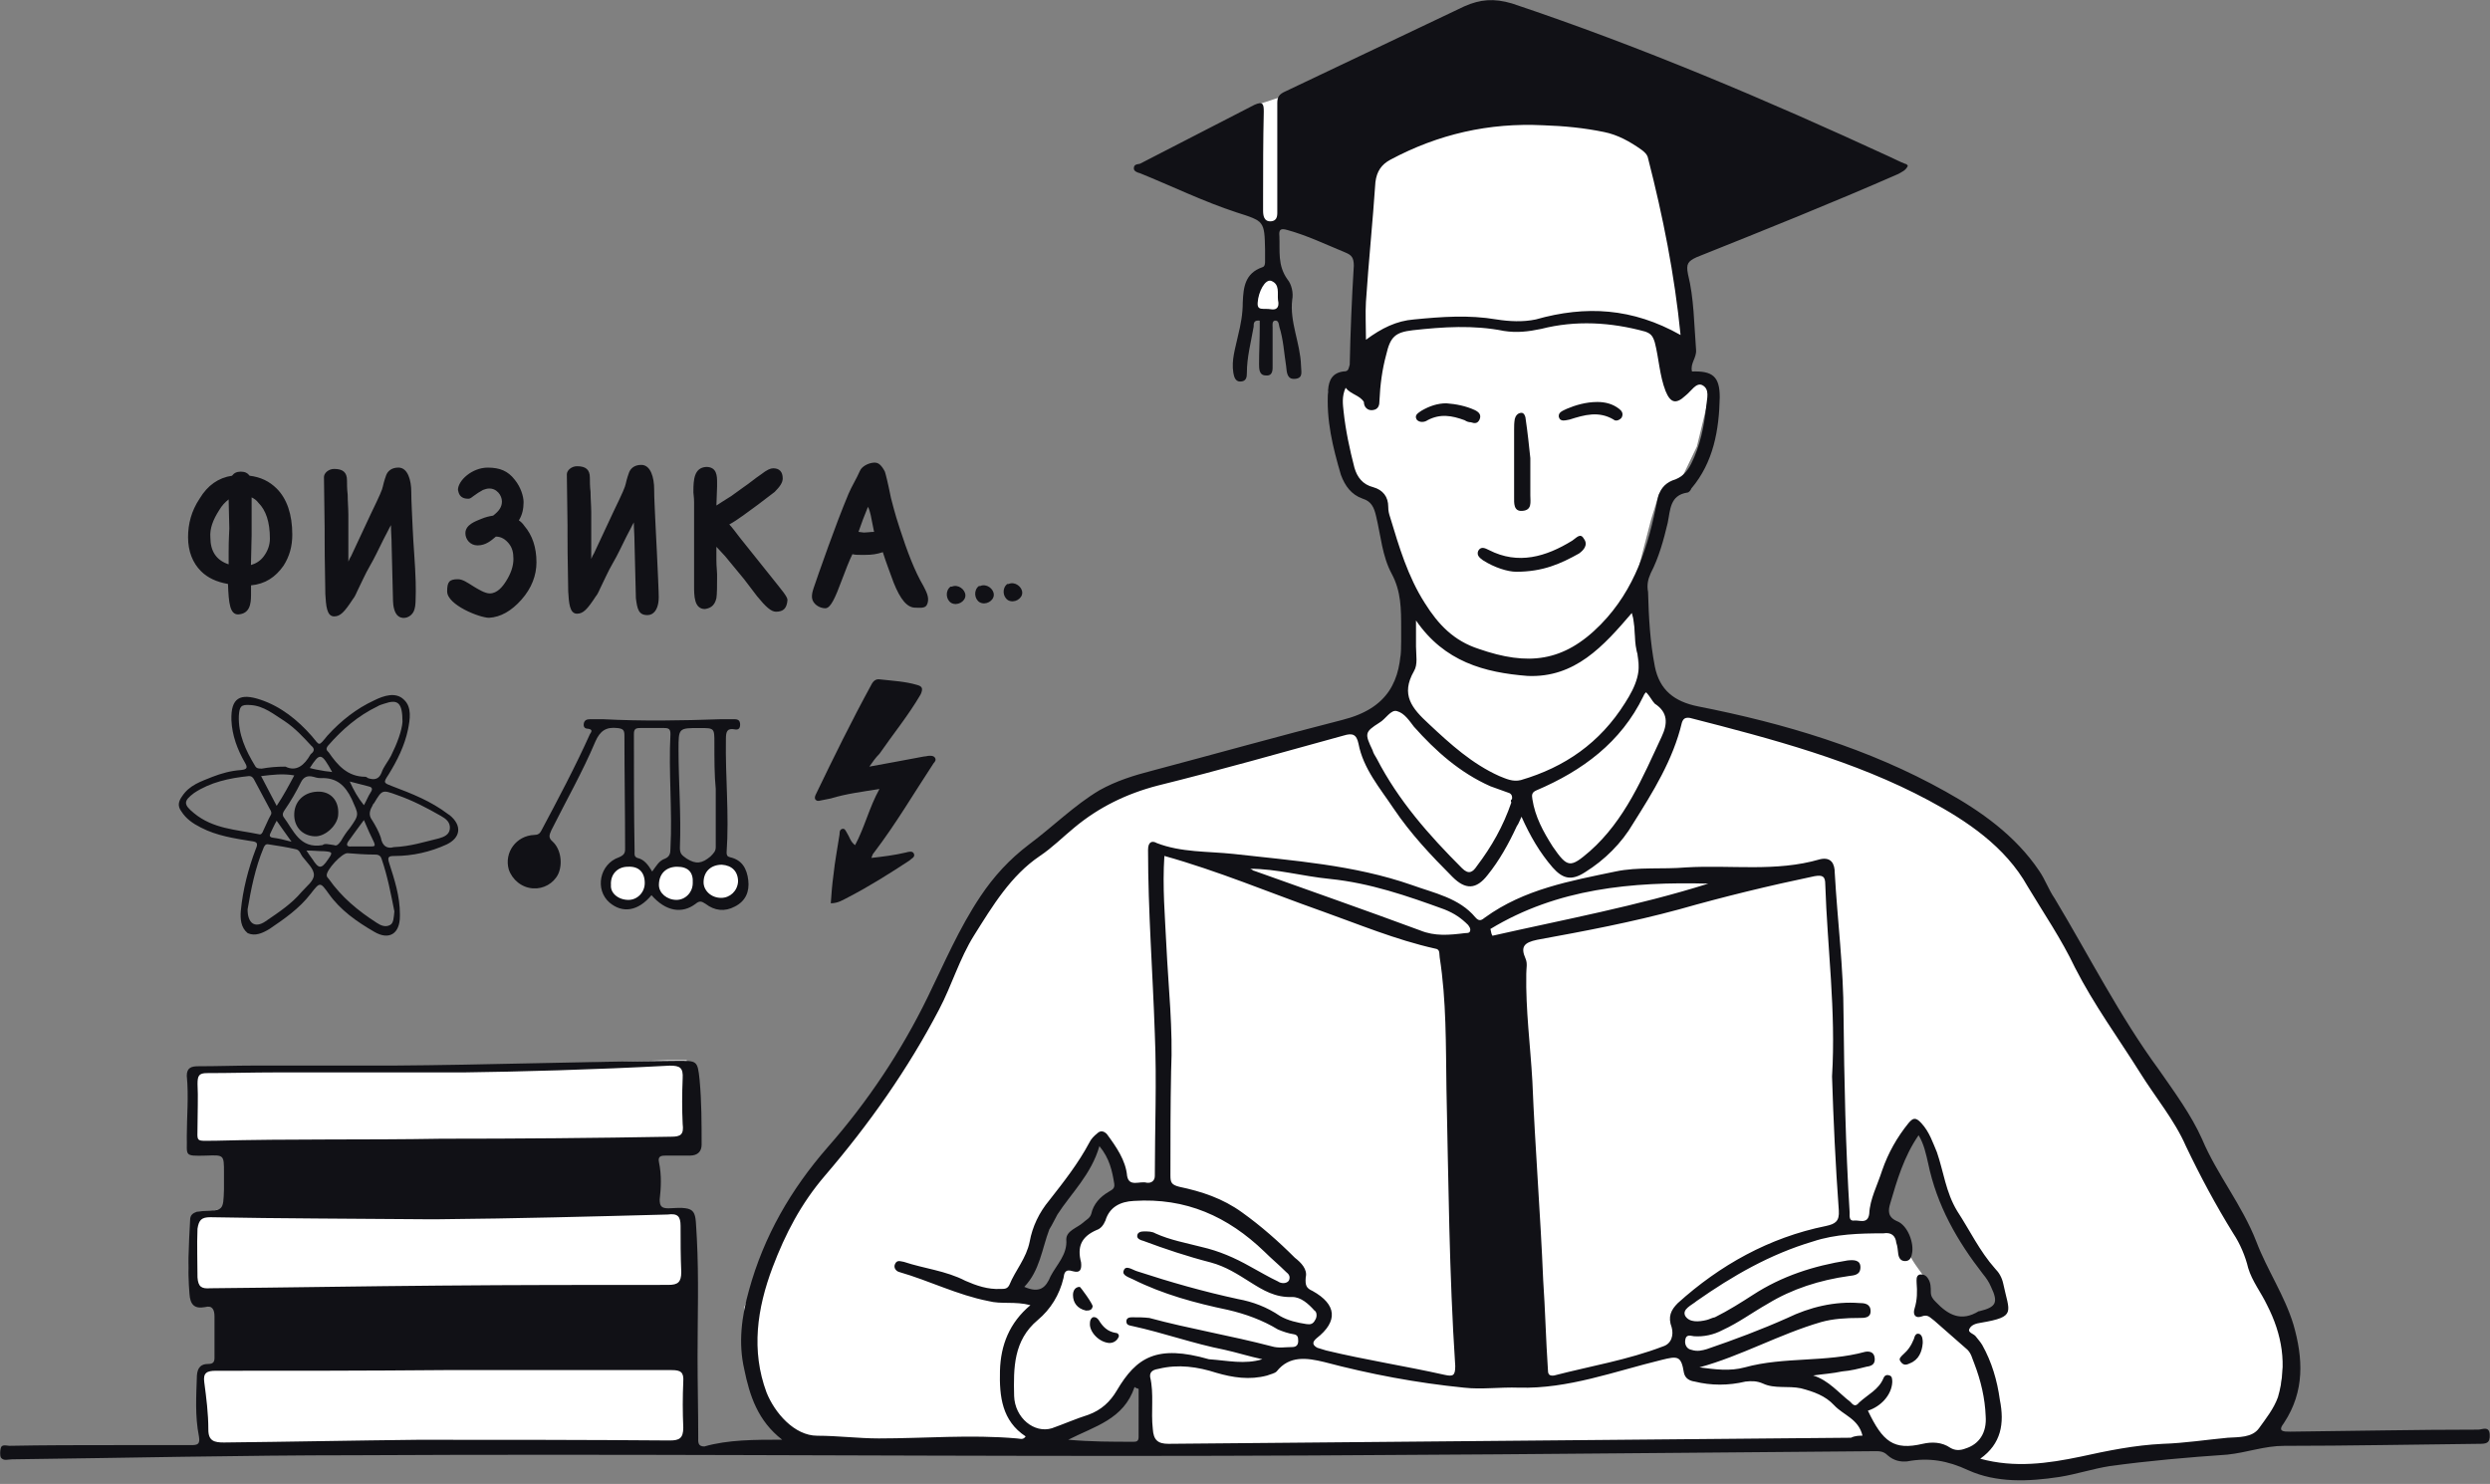
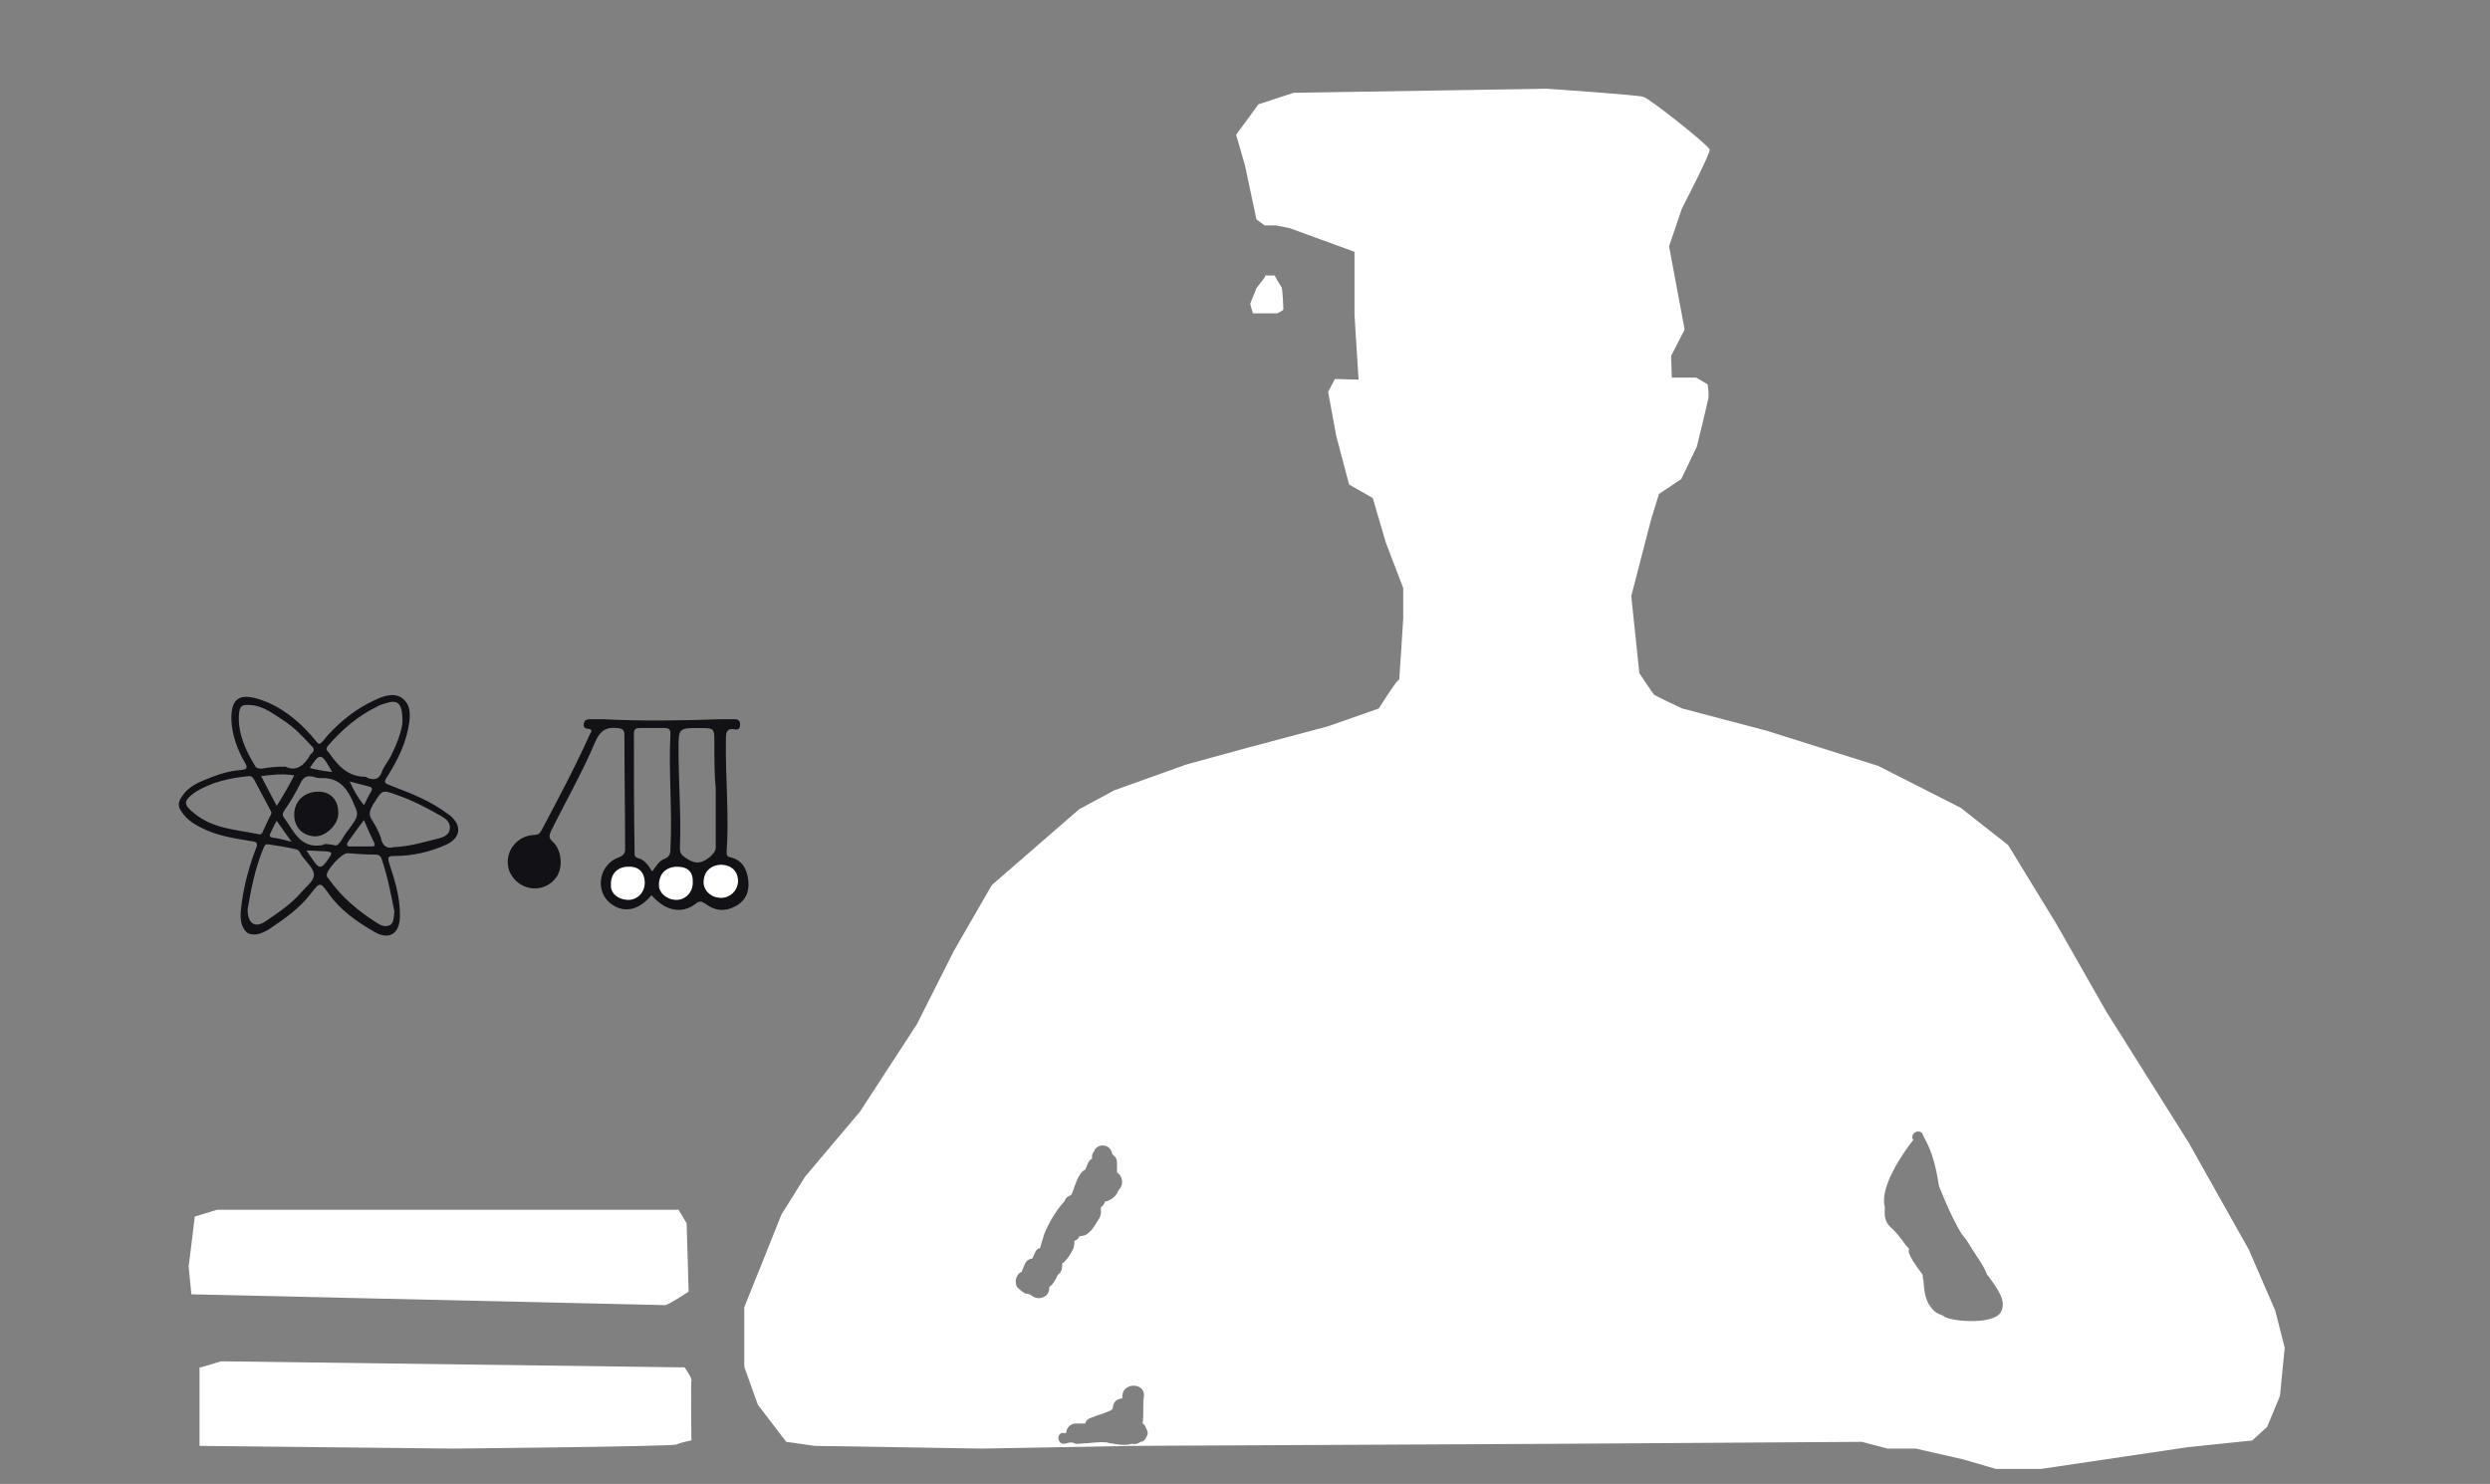
<svg xmlns="http://www.w3.org/2000/svg" height="267" viewBox="0 0 448 267" width="448">
  <rect x="0" y="0" width="448" height="267" fill="#808080" stroke="none" />
  <g fill="none">
-     <path d="m156.414 137.934c3.411-.61 6.575-1.219 9.863-1.829.363 0 .61-.123.973-.123.363 0 .733 0 .973.363.246.363 0 .733-.246.973-3.527 5.356-6.815 10.958-10.712 16.068-.246.246-.363.61-.486.973 2.192-.246 4.137-.486 6.205-.973.486-.123 1.219-.363 1.459.246.24.61-.486.849-.849 1.219-3.527 2.315-7.185 4.623-10.958 6.575-.973.486-1.829 1.096-3.164 1.096.123-1.705.246-3.411.486-5.11.246-2.432.733-4.87 1.096-7.301 0-.363 0-.849.486-.973.486-.123.61.363.849.733.486.733.61 1.582 1.459 2.192 1.705-3.164 2.555-6.815 4.383-10.103-3.041.486-5.966.849-8.767 1.705-.61.123-1.219.246-1.829.363-.363.123-.733.123-.973-.246-.123-.246 0-.61.123-.849 3.164-6.575 6.452-13.267 9.979-19.719.363-.733.849-1.096 1.582-.973 2.192.246 4.507.363 6.575.973.973.246 1.219.61.733 1.705-2.192 3.774-4.993 7.185-7.425 10.712-.726.72-1.213 1.452-1.816 2.302z" fill="#111116" />
+     <path d="m156.414 137.934z" fill="#111116" />
    <g fill="#111116" transform="translate(32.162 125.017)">
      <path d="m11.166 38.847c.363-3.774 1.336-7.548 2.678-11.075.486-1.096.246-1.336-.849-1.459-3.041-.486-6.205-.973-9.007-2.432-1.459-.733-2.678-1.582-3.527-2.924-.733-.973-.486-1.829.123-2.678 1.336-2.068 3.411-2.678 5.479-3.527 1.582-.61 3.288-1.096 5.11-1.219 1.219-.123 1.219-.486.733-1.336-1.336-2.315-2.315-4.87-2.432-7.671-.123-4.014 1.582-4.87 5.233-3.651 3.651 1.219 6.692 3.651 9.253 6.575 1.459 1.705 1.096 1.945 2.801-.123 2.432-2.678 5.233-4.87 8.397-6.329 1.705-.849 3.897-1.582 5.356-.123 1.459 1.336 1.096 3.527.733 5.356-.61 2.924-1.945 5.602-3.527 8.157-.973 1.459-.849 1.459.733 2.068 3.527 1.336 6.938 2.678 9.979 4.993.123.123.246.123.363.246 2.192 1.829 1.945 4.014-.61 5.233-2.924 1.336-6.089 2.068-9.37 2.068-.973 0-1.336.123-.973 1.219.973 3.041 1.945 5.966 1.945 9.253v.363c0 3.164-1.945 4.383-4.623 2.801-3.164-1.829-6.089-3.897-8.157-6.815-1.582-2.192-1.582-2.192-3.288 0-2.068 2.678-4.747 4.507-7.425 6.329-1.219.733-2.555 1.336-3.897.733-1.232-.992-1.355-2.574-1.232-4.033zm29.089-33.965c0-3.527-.849-4.137-3.288-3.288-.363.123-.849.246-1.219.486-3.527 1.705-6.329 4.137-8.883 7.061-.486.61-.246.849.123 1.219 1.582 2.315 3.411 4.383 6.575 4.383.123 0 .363.123.486.246 1.096.363 1.945.246 2.432-.973.363-1.096 1.219-2.068 1.705-3.041 1.096-2.198 1.952-4.513 2.068-6.095zm-27.87 33.718c0 2.555 1.336 3.411 3.164 2.192 2.315-1.582 4.747-3.164 6.575-5.356.849-.973 2.192-1.945 2.192-3.041s-1.219-2.192-2.068-3.288c-.363-.486-.486-1.219-1.219-1.336-1.582-.363-3.164-.61-4.747-.849-.486-.123-.733 0-.973.486-1.589 3.767-2.321 7.664-2.924 11.192zm2.068-13.513c.363.123.61-.246.733-.61.486-.973.849-1.945 1.336-2.801.246-.363.123-.733-.123-1.096-.973-1.829-1.945-3.651-2.924-5.479-.246-.363-.486-.486-.849-.486-3.527.363-6.938 1.096-9.863 3.041-1.945 1.459-1.945 2.068 0 3.651 3.411 2.808 7.548 2.931 11.691 3.78zm24.342 13.876c-.61-3.041-1.219-6.329-2.315-9.493-.246-.733-.849-.733-1.336-.733-1.582 0-3.164-.123-4.747-.246-.973-.123-3.897 3.041-3.774 4.014 0 .246.246.486.363.61 2.315 3.288 5.233 5.719 8.644 7.911.733.486 1.582.849 2.432.363.61-.357.61-1.329.733-2.425zm-19.596-26.047c1.945.973 3.411-.246 4.507-2.192l.123-.123c.61-.486.61-.973 0-1.459-1.459-1.582-2.924-3.164-4.747-4.383-1.945-1.219-3.774-2.801-6.205-2.924-1.705-.123-1.945.246-2.068 1.945-.123 3.288 1.219 6.205 2.924 9.007.246.486.733.486 1.219.486 1.323-.233 2.542-.357 4.247-.357zm19.472 14.486c3.041-.123 5.602-.973 8.157-1.582.849-.246 1.829-.61 1.945-1.705.123-1.219-.733-1.829-1.582-2.315-2.555-1.459-5.11-2.801-7.911-3.774-2.678-.973-2.678-.973-4.137 1.459-.123.123-.246.246-.246.363-.486.849-.849 1.705-.123 2.678.61.973 1.219 2.068 1.582 3.164.246 1.465 1.102 2.075 2.315 1.712zm-10.712-.363c.486.246.849-.246 1.219-.733.486-.849.973-1.582 1.582-2.315 1.829-2.555 1.582-2.432.363-5.233-1.219-2.555-2.801-3.897-5.602-3.774-.486 0-.973-.123-1.336-.246-.973-.246-1.705 0-2.192.973-.849 1.705-1.829 3.411-2.924 4.993-.246.363-.486.733-.246 1.219 1.829 2.432 2.924 5.842 7.061 5.11.376-.363 1.102-.117 2.075.006zm-7.178-12.541c-2.068-.363-3.897-.123-5.966.123.973 1.829 1.829 3.527 2.801 5.356 1.219-1.829 2.192-3.651 3.164-5.479zm12.534 8.034c-.973 1.336-1.829 2.432-2.678 3.651-.486.61-.61 1.219.486 1.096h3.527c.61 0 .733-.123.486-.733-.603-1.213-1.213-2.555-1.822-4.014zm-2.555-6.938c.733 1.582 1.459 2.924 2.555 4.26.486-.849.733-1.582 1.219-2.315.486-.733.123-.973-.486-1.096-.973-.24-1.945-.486-3.288-.849zm-7.788 12.417c.486.733.733 1.096 1.096 1.582 1.096 1.705 1.582 1.829 2.801 0 .849-1.219.849-1.336-.733-1.459-.973 0-1.945-.123-3.164-.123zm-2.678-1.582c-.973-1.336-1.829-2.555-2.678-3.774-.486.849-.733 1.459-1.096 2.192-.123.246-.363.733.363.849.973.123 2.068.363 3.411.733zm3.288-13.267c.849.246 1.582.363 2.315.486.486.123 1.096.123 1.705.246-1.952-3.534-2.198-3.534-4.02-.733z" />
      <path d="m24.433 25.457c-2.315-.123-3.774-1.829-3.651-4.137.123-2.432 2.068-4.014 4.623-3.897 2.068.123 3.411 1.705 3.288 4.014 0 1.945-2.315 4.137-4.26 4.02z" />
    </g>
-     <path d="m137.48 22.358h-.246c-.973.733-.849 2.315.123 2.924 1.096.61 2.555-.246 2.555-1.336s-1.336-2.075-2.432-1.589zm5.11-.117h-.246c-.973.733-.849 2.315.123 2.924 1.096.61 2.555-.246 2.555-1.336.006-1.102-1.336-2.075-2.432-1.589zm5.116-.37h-.246c-.973.733-.849 2.315.123 2.924 1.096.61 2.555-.246 2.555-1.336s-1.336-2.075-2.432-1.589zm-136.579-19.472c-.363-.486-.849-.733-1.582-.733-.733 0-1.219.246-1.582.733-2.432.363-4.383 1.705-5.842 4.137-1.459 2.192-2.068 4.507-2.068 6.938 0 2.555.849 4.623 2.315 6.089 1.219 1.219 2.801 1.945 4.87 2.315.123 3.527.363 5.479 1.829 5.479 2.068-.123 2.315-1.829 2.315-3.527v-1.705c2.555-.246 4.383-1.459 5.842-3.527 1.096-1.705 1.582-3.527 1.582-5.602 0-3.651-.973-6.452-2.801-8.28-1.349-1.342-2.931-2.075-4.876-2.315zm3.651 11.322c0 1.096-.363 2.192-1.096 3.164-.61.849-1.459 1.336-2.315 1.582l.123-5.356v-6.815c.486.246.849.486 1.219.973 1.336 1.336 2.068 3.404 2.068 6.452zm-7.425-7.061.123 5.233c0 .486-.123 1.829-.123 4.26v2.192c-2.192-.733-3.288-2.315-3.288-4.87-.123-1.582.486-3.164 1.582-4.87.486-.849 1.096-1.459 1.705-1.945zm33.653 14.849c-.084-3.249-.409-6.491-.545-9.739-.123-2.924-.246-4.87-.246-6.452 0-2.068-.61-4.383-2.315-4.383-1.336 0-1.945.733-2.192 1.336-.123.363-.363.973-.61 2.068-.123.61-.486 1.459-2.192 4.993-1.705 3.651-2.801 5.966-3.527 7.548-.246.363-.363.733-.486.973 0-.973 0-1.945 0-2.924 0-1.829 0-3.651 0-5.479 0-1.096-.123-2.432-.123-3.651-.123-.973-.123-1.945-.123-2.555 0-1.459-.733-2.068-2.315-2.068-.973 0-1.829.733-1.829 1.459l.123 9.253v1.582c0 1.459 0 3.897.123 10.226.123 2.068.246 4.014 1.582 4.014 1.096 0 1.829-.733 3.411-3.164.123-.123.363-.486.733-1.336.61-1.219 1.459-3.164 2.315-4.623.849-1.459 1.459-2.801 2.432-4.747.61-1.096.973-1.945 1.336-2.555 0 1.219.123 2.315.123 3.774 0 0 .24 9.817.246 9.863.019.862.22 2.224.986 2.769.966.681 2.282.11 2.736-.882.266-.577.311-1.232.337-1.867.052-1.148.045-2.289.019-3.43zm18.565-11.075c.61-.973.849-2.068.849-3.288 0-.973-.486-2.678-1.582-4.014-1.219-1.582-2.678-2.192-4.87-2.192-2.801 0-5.356 2.315-5.356 4.014.123.486.246 1.582 1.829 1.582.246 0 .363 0 .973-.486.486-.363 1.219-.849 1.705-1.096.363-.123.733-.246.973-.246 1.459-.123 2.432 1.219 2.432 2.315 0 .973-.486 1.705-1.582 2.555-.733.123-1.336.246-2.192.61-.849.363-2.801.973-2.801 2.555 0 1.096.849 2.192 2.192 2.192 1.459 0 2.432-.849 3.288-1.582.973 0 1.705.486 2.315 1.219.61.733.849 1.582.849 2.801 0 1.336-.486 2.678-1.336 4.014-.61.973-1.582 2.192-2.924 2.192-.849 0-2.068-.733-3.041-1.336-.973-.61-1.829-1.219-2.678-1.219-1.582 0-1.945.486-1.945 2.192 0 2.432 5.842 4.747 7.548 4.747 2.068-.123 4.014-1.219 5.842-3.288 1.829-2.068 2.678-4.383 2.678-6.692 0-2.678-.733-4.87-2.192-6.575-.24-.363-.603-.733-.973-.973zm25.055 10.589c-.143-3.249-.292-6.491-.467-9.739-.123-2.924-.246-4.87-.246-6.452 0-2.068-.61-4.383-2.315-4.383-1.336 0-1.945.733-2.192 1.336-.123.363-.363.973-.61 2.068-.123.61-.486 1.459-2.192 4.993-1.705 3.651-2.801 5.966-3.527 7.548-.246.363-.363.733-.486.973 0-.973 0-1.945 0-2.924 0-1.829 0-3.651 0-5.479 0-1.096-.123-2.432-.123-3.651-.123-.973-.123-1.945-.123-2.555 0-1.459-.733-2.068-2.315-2.068-.973 0-1.829.733-1.829 1.459l.123 9.253v1.582c0 1.459 0 3.897.123 10.226.123 2.068.246 4.014 1.582 4.014 1.096 0 1.829-.733 3.411-3.164.123-.123.363-.486.733-1.336.61-1.219 1.459-3.164 2.315-4.623s1.459-2.801 2.432-4.747c.61-1.096.973-1.945 1.336-2.555 0 1.219.123 2.315.123 3.774l.246 9.863c.246 1.945.486 3.041 2.068 3.041 1.213 0 1.777-1.102 1.958-2.166.123-.707.091-1.433.058-2.153-.019-.707-.052-1.42-.084-2.133zm14.752-7.425c-.849-1.096-1.459-1.945-1.945-2.432 1.582-.849 3.411-2.315 5.11-3.527l3.041-2.315c.973-.973 1.459-1.705 1.459-2.432 0-1.219-.61-1.829-1.705-1.829-.486 0-1.096.246-2.192 1.096-1.096.733-2.068 1.582-3.164 2.315l-2.192 1.582c-1.219.733-2.068 1.336-2.678 1.705l.123-3.411v-.733c0-1.096 0-2.801-1.945-2.801-2.192.123-2.315 2.315-2.315 4.383v.246c0 .246.123.849.123 1.705v1.096 1.582 1.096 3.288 1.829 4.014 2.192c0 1.705 0 4.137 1.945 4.137.733-.123 1.705-.363 2.068-1.945.123-.733.123-2.432.123-3.651 0-.123 0-.363 0-.733 0-.486-.123-1.336-.123-2.432v-1.829c0-.246 0-.486 0-.61l1.582 1.705c1.219 1.459 2.315 2.801 3.411 4.137l2.315 3.041c1.582 1.945 2.555 2.801 3.411 2.801 1.336 0 1.945-.61 2.068-2.068 0-.246 0-.61-1.705-2.678zm28.725-1.705c-.973-2.924-1.336-4.623-1.582-5.479-.61-3.041-.973-4.383-1.096-4.747-.246-.486-.486-.849-.849-1.219-.363-.37-.849-.486-1.459-.363-.733.123-1.829.61-2.192 1.459-.61 1.42-1.459 2.723-2.056 4.143-.648 1.556-1.271 3.132-1.874 4.708-1.206 3.158-2.334 6.342-3.463 9.525-.318.888-.629 1.777-.921 2.672-.182.564-.357 1.148-.305 1.738.104 1.135 1.329 1.919 2.406 1.919.61 0 1.336-.733 2.555-4.014 1.096-2.924 1.829-4.747 2.315-5.719.486.123.973.123 1.459.123h.849c1.219 0 2.068-.123 3.164-.486.61 1.945 1.336 3.774 1.945 5.479 1.219 3.041 2.432 4.507 3.897 4.507.532 0 1.427.123 1.855-.227.195-.156.298-.396.37-.635.305-1.089-.292-2.094-.759-3.035-1.582-2.678-2.918-6.212-4.26-10.349zm-4.623.61c-.61 0-1.336.123-1.829.123l-.973-.123c.486-1.459 1.096-3.041 1.705-4.507.246.486.363.973.486 1.459.123.733.363 1.705.61 3.048z" fill="#111116" transform="translate(33.783 83.194)" />
    <g fill="#fff">
      <path d="m287.085 16.601.752.058c3.751.292 7.297.602 7.84.764.549.163 2.995 1.955 5.53 3.943l.564.444c2.915 2.306 5.773 4.731 5.836 5.106.123.733-4.993 10.589-4.993 10.589l-2.315 6.815 2.801 14.972-2.432 4.747.123 3.897h4.383l2.068 1.219s.363 2.315 0 3.041c-.053.316-.423 1.881-.826 3.556l-.192.797c-.471 1.948-.926 3.804-.926 3.804l-2.801 5.842-4.014 2.678-1.459 4.747-3.527 13.636 1.459 13.876s2.432 3.651 2.678 3.897c.123.123 4.993 2.432 4.993 2.432l15.219 4.014 20.082 6.329 14.849 7.548 8.52 6.692 8.644 14.123 9.007 15.822 14.849 23.616 10.816 19.245 4.747 10.958 1.705 6.692-.849 8.644-2.315 5.602-2.678 2.432-11.685 1.219-26.294 3.897h-8.157l-5.842-1.705-8.52-1.945h-5.11l-4.623-1.219-56.601.363-74.621.363-27.02.486-30.191-.486-5.11-.733-5.11-6.692-2.432-6.815v-10.712l3.041-7.548 3.651-9.13 4.26-6.815 9.863-11.685 10.226-15.705 6.692-13.267 6.815-11.808 15.705-13.636 6.329-3.411 12.904-4.623 11.075-3.041 14.609-3.897 9.007-3.164s.79-1.264 1.635-2.542l.254-.383c.891-1.332 1.762-2.543 1.762-2.185 0 .039.002.042.006.015l.01-.095c.049-.539.206-2.923.36-5.333l.038-.602c.159-2.503.307-4.87.318-5.049l.001-5.49-3.164-8.28-2.315-7.911-4.26-2.432-2.315-8.767-1.459-7.911 1.219-2.315 4.26.123-.733-11.685v-11.322l-11.685-4.26-2.432-.486h-2.068l-1.459-1.096-2.068-9.739-1.582-5.479 4.014-5.479 6.329-2.068 45.526-.733s4.418.299 8.812.636zm-83.119 232.712c-.973 0-1.977.608-2.038 1.824v.486c-.856 0-1.705.61-1.705 1.705v.123l-.123.123c-.123.117-.363.24-.61.363-.117 0-.24.123-.363.123-.486.24-.849.363-1.336.486-.486.123-.849.363-1.336.486-.733.246-1.096.61-1.219 1.096h-1.705c-.973 0-1.705.856-1.705 1.705h-.486l-.126-.005c-1.092.019-1.05 1.832.126 1.951l.184-.019c.183-.035.364-.104.549-.104.246-.123.493-.123.733-.123s.363.123.486.123c.123.123.363.123.486.123l.426-.013c.553-.032 1.056-.11 1.642-.11.685-.077 1.37-.154 2.085-.171l.433-.002c.291.004.588.019.893.05.082.082.216.11.333.119l.083.004.07.001c.75.152 1.591.301 2.411.309l.306-.004c.407-.015.804-.07 1.179-.181.108.027.222.043.34.046l.178-.004c.361-.027.74-.162 1.064-.404.37 0 .61-.24.733-.363.486-.733.733-1.219.357-1.829-.246-.61-.37-.973-.733-1.096.123-.849.123-1.829.123-2.678 0-.856 0-1.705.123-2.315.056-1.161-.801-1.767-1.726-1.82zm140.272-44.189-.123.123c-2.068 2.678-5.966 8.52-4.993 11.931v.123c-.123 1.705 0 2.678 1.459 3.897.61.61 1.219 1.336 1.829 2.192.363.486.733.973 1.096 1.336-.123.123-.123.486 0 .849.34.853.919 1.703 1.529 2.555l.526.73c.087.122.174.244.26.366.123.123.123.123.123.363 0 .246 0 .486.123.733.123 1.705.246 3.527 1.336 4.87.486.733 1.219 1.219 2.068 1.459l.092.073.182.1c.03.019.059.042.089.073 0 0 .123.123.246.123 1.945.849 8.52 1.219 9.863-.849 1.219-1.945-.61-4.383-1.945-6.205-.123-.246-.363-.486-.486-.61-.363-1.096-1.096-2.192-1.829-3.288-.272-.457-.548-.845-.822-1.267l-.273-.438c-.486-.849-1.096-1.705-1.705-2.432-1.582-2.678-2.801-5.479-4.014-8.52-.486-3.041-1.096-5.966-2.678-8.767-.123-.123-.123-.123-.123-.246 0-.123-.123-.123-.123-.246v-.123c-.733-1.096-2.432 0-1.705 1.096zm-145.819.966c-.733 0-1.459.486-1.582 1.096-.123.123-.363.486-.363.849v.486c-.123 0-.363.123-.486.363-.363.486-.486 1.096-.733 1.582-.363.123-.733.486-1.096 1.096-.363.61-.61 1.336-.849 1.945-.123.486-.363.973-.486 1.336 0 .123 0 .123-.123.123l-.123.123c-.486.123-.849.486-1.096 1.096-1.582 1.705-2.801 3.897-3.651 5.966-.123.486-.246.849-.363 1.219-.123.363-.246.849-.363 1.219-.363 0-.733.363-.849.733s-.363.733-.486 1.096c-.676.114-1.143.432-1.399 1.056l-.06.163c-.123.363-.363.733-.486 1.219h-.123c-.849.486-1.219 1.705-.733 2.678.486.486.849.849 1.582 1.219.363 0 .849.123 1.096.363.713.616 1.926.616 2.659-.117.363-.363.486-.849.486-1.459.733-.486 1.219-1.459 1.459-2.068l.052-.052.096-.096c.014-.014.028-.028.04-.04l.058-.058c.099-.099.118-.118.185-.185l.061-.061c.123-.123.123-.123.123-.246s.123-.123.123-.246c.123-.363.123-.849.123-1.219.106 0 .297-.091.427-.267l.059-.096c.733-.733 1.219-1.582 1.582-2.432.103-.405.12-.725.123-1.034l.001-.185c.363-.123.733-.363.849-.733.123 0 .123-.123.123-.123.486 0 1.096-.123 1.459-.486.61-.486.973-.973 1.336-1.582.246-.363.363-.61.61-.973.363-.486.486-1.219.363-1.945 0-.123.123-.363.363-.486l.073-.092.1-.182c.019-.03.042-.059.073-.089.123-.123.123-.246.123-.363.849-.123 1.945-.849 2.315-1.705 0-.123 0-.123.123-.246 0-.123.123-.123.123-.246.849-.733.733-2.432-.363-3.041v-1.705c0-.849-.363-1.219-.849-1.582-.123-.849-.733-1.582-1.705-1.582z" />
      <path d="m227.618 49.806s-1.459 1.945-1.582 2.068c0 .123-1.096 2.678-1.096 2.801s.486 1.705.486 1.705h4.383s1.096-.486 1.096-.733c0-.123-.123-3.897-.363-4.014-.123-.123-1.219-2.068-1.219-2.068h-1.705z" />
-       <path d="m34.931 192.22h33.109l29.821-.732 22.157-.733h3.527v3.897l.85 6.692-.487 3.411-5.479 1.219-1.945.732-81.676-.849-1.096-2.678.733-8.281z" />
      <path d="m35.048 218.884 4.014-1.219h70.847 12.171l1.459 2.432.363 12.294s-3.651 2.432-4.26 2.432c-.486 0-85.21-1.945-85.21-1.945l-.486-4.993zm1.096 27.143 3.651-1.096 83.382 1.096s1.459 2.068 1.219 2.432c-.123.363 0 10.712 0 10.712s-1.945.363-2.678.733c-.733.363-40.17.733-40.17.733l-45.649-.486v-4.623-9.493h.246z" />
    </g>
-     <path d="m447.948 258.075c-.123-1.582-1.336-.849-2.068-.849-11.322 0-22.52.246-33.842.363-1.219 0-2.315 0-1.096-1.582 3.774-5.719 3.411-11.685 1.705-17.65-1.582-5.233-4.747-9.863-6.692-14.972-2.555-6.575-7.061-12.048-9.739-18.383-1.945-4.383-4.993-8.52-7.788-12.541-7.061-9.616-12.541-20.451-18.746-30.794-1.096-1.582-1.705-3.411-2.801-4.993-4.26-6.329-10.466-10.712-16.801-14.24-13.876-7.788-29.095-12.294-44.554-15.335-4.26-.849-6.938-2.924-7.788-7.185-.849-4.383-1.096-8.767-1.219-13.39-.246-1.336 0-2.315.486-3.411 1.459-2.801 2.315-5.966 3.041-9.007.486-2.315.363-4.993 3.527-5.479.246 0 .61-.363.733-.733 4.014-4.747 4.993-10.589 5.11-16.431 0-3.774-1.336-4.747-4.993-4.623-.363-1.459.849-2.432.733-3.897-.363-4.623-.363-9.253-1.459-13.636-.363-1.829 0-2.315 1.582-3.041 12.171-4.87 24.342-9.739 36.273-14.972.61-.363 1.336-.61 1.705-1.459-.123-.246-.363-.363-.486-.363-.973-.363-1.829-.849-2.678-1.219-22.157-10.226-44.794-19.842-68.046-27.63-3.288-.973-5.719-.733-8.52.486-10.712 5.11-21.547 10.226-32.259 15.335-1.096.486-1.459.973-1.459 2.068v19.232c0 .849.123 1.945-1.096 2.068-1.336.123-1.459-1.096-1.459-1.945 0-.733 0-1.582 0-2.315 0-5.233 0-10.349.123-15.459 0-1.336-.123-1.945-1.705-1.219-6.815 3.527-13.753 7.061-20.575 10.589-.61.123-1.096.123-1.096.849 0 .486.61.733 1.096.849 5.719 2.315 11.445 5.11 17.404 7.061 4.993 1.582 4.993 1.582 5.11 6.692v2.068c0 .363 0 .973-.486 1.096-3.164 1.096-3.411 3.651-3.527 6.329 0 2.068-.363 4.014-.849 5.966-.486 2.315-1.219 4.383-.849 6.692.123.733.363 1.582 1.219 1.582 1.096 0 1.219-.733 1.219-1.582 0-2.801.733-5.479 1.219-8.28 0-.61 0-1.219 1.096-1.096v1.219c0 2.192-.123 4.507-.123 6.575 0 .849 0 2.068 1.219 2.068 1.336.123 1.219-1.096 1.219-1.945 0-2.068 0-4.383 0-6.692 0-.363-.123-1.096.363-1.219.733-.123.733.61.849 1.096.733 2.315.849 4.747 1.219 7.061.123 1.096.123 2.432 1.582 2.315 1.582-.123 1.096-1.336 1.096-2.432-.123-4.014-2.068-7.788-1.582-11.808.246-1.219-.123-2.801-.849-3.651-1.829-2.555-1.336-5.11-1.459-7.788-.123-1.219.246-1.459 1.459-1.096 3.527.973 6.815 2.555 10.349 4.014 1.219.486 1.582.973 1.582 2.432-.363 5.966-.61 11.808-.733 17.773-.246.849-.246 1.219-1.096 1.219-1.945.246-2.678 1.459-2.801 3.411-.363 5.356.849 10.226 2.315 15.219.733 1.945 1.829 3.527 3.897 4.26 1.582.486 2.068 1.582 2.432 3.164.849 3.527 1.096 7.185 2.801 10.349 1.705 3.164 1.705 6.329 1.705 9.863v2.315c0 7.061-2.315 12.048-10.589 14.123-11.445 2.924-22.76 6.089-34.205 9.13-3.288.849-6.452 1.829-9.493 3.527-4.507 2.678-8.397 6.575-12.657 9.739-3.527 2.678-6.329 5.719-8.767 9.37-3.897 5.842-6.452 11.931-9.493 18.137-4.747 9.739-10.835 18.869-18.013 27.02-6.575 7.548-11.445 15.945-14.123 25.684-1.336 4.747-1.945 9.493-.849 14.24.973 4.747 2.432 9.253 6.815 12.657-4.993 0-9.739 0-14 1.219-1.219 0-1.096-.849-1.096-1.582 0-4.87-.123-9.616-.123-14.609 0-7.061.246-14.123-.123-21.178-.363-5.11.363-5.842-5.11-5.479-1.219 0-1.582-.363-1.582-1.582.246-2.068.363-4.383-.123-6.692-.246-1.096.363-1.219 1.219-1.219h4.383c1.336 0 2.068-.733 2.068-1.945 0-3.897 0-7.788-.363-11.685-.363-3.527-.486-3.411-4.014-3.411-17.041.123-34.081.733-51.122.849-8.397 0-16.678 0-25.198 0-3.164 0-6.452.123-9.863.123-1.219 0-2.068.246-2.068 1.705.363 3.774 0 7.301 0 10.958.123 3.411-.733 3.527 3.527 3.411 3.164-.123 3.164-.123 3.164 3.041v3.041c-.123 3.774-.123 3.774-3.651 3.897-.363 0-.849.123-1.219.123-.733.246-1.219.61-1.219 1.459-.246 4.507-.486 8.883-.123 13.267.123 1.945.849 2.801 2.801 2.432 1.336-.363 1.705.486 1.705 1.705v7.425c0 .733-.246 1.096-1.096 1.096-1.336 0-1.945.61-2.068 2.068-.123 3.774-.363 7.301.363 10.958.246 1.459-.246 1.582-1.459 1.582-4.623 0-9.007 0-13.636 0-6.329 0-12.657 0-18.993.123-.486 0-1.459-.363-1.582.486-.123.486-.123 1.219 0 1.582.486.733 1.336.363 2.068.363 20.451-.246 41.143-.733 61.718-.733 46.259-.246 92.272.123 138.401.123 44.794 0 89.71-.486 134.51-.849 1.096 0 1.945-.123 2.801.733 1.096.973 2.315 1.219 3.527 1.096 3.897-.733 7.301-.123 10.958 1.582 5.11 2.315 10.835 2.068 16.431 1.219 3.041-.486 5.966-1.459 9.007-1.945 7.061-.973 14.123-1.582 21.178-2.068 3.527-.363 6.692-1.582 10.226-1.582 11.561 0 23.369-.246 35.054-.363 1.213-.006 2.062-.006 1.945-1.712zm-219.234-202.427c-1.459-.246-2.555.363-2.432-1.219.123-1.945 1.336-4.26 2.432-3.897 1.582.61 1.096 2.192 1.219 3.411.363 1.582-.486 1.829-1.219 1.705zm-190.133 149.599c-3.527 0-3.041.363-3.041-2.801 0-2.432.123-4.993 0-7.425 0-1.459.246-1.945 1.705-1.945 4.137 0 8.28-.123 12.294-.123h33.842c9.739-.123 23.493-.486 37.129-1.219 1.829 0 2.432.363 2.315 2.315-.123 2.924-.123 5.479 0 8.157.246 1.945-.363 2.315-2.068 2.315-13.753.246-27.63.363-41.389.363-13.643.24-27.156 0-40.786.363zm-.733 26.54c-1.582.123-2.192-.246-2.315-1.945 0-2.924-.123-5.719 0-8.767.246-1.582.733-2.068 2.315-2.068 12.657.246 25.561.246 38.225.363h3.041c13.753-.123 27.39-.486 41.02-.849 1.829-.246 2.315.363 2.315 2.068 0 2.801 0 5.479.123 8.28 0 1.829-.61 2.315-2.315 2.315-13.753 0-27.266 0-41.02.123-13.76.11-27.636.357-41.389.48zm85.087 16.794c-.123 2.801-.123 5.479 0 8.28 0 1.945-.733 2.315-2.432 2.315-15.095-.123-30.068-.123-45.28-.123-11.685.123-23.253.363-34.937.486-1.705 0-2.801-.246-2.801-2.315 0-2.924-.363-5.719-.733-8.52-.246-1.705.486-2.068 2.068-2.068 13.753 0 27.266 0 41.02-.123h41.02c1.589 0 2.198.363 2.075 2.068zm174.797-121.97c2.432 1.582 2.315 3.651 1.219 5.966-3.411 7.301-6.575 14.972-12.904 20.575-3.527 3.041-4.014 3.041-6.692-.849-1.705-2.678-3.164-5.356-3.651-8.52-.123-.733-.123-1.219.733-1.582 8.28-3.527 15.219-8.644 19.232-16.918.123-.246.123-.363.486-.733.726.726 1.089 1.576 1.576 2.062zm-42.965-10.226c0-1.336 0-2.801 0-4.747 5.11 7.425 12.294 9.37 20.082 9.979 8.52.363 13.636-5.356 18.746-11.322.733 2.315.363 4.623.849 6.692 1.096 3.651-.123 6.452-2.068 9.493-4.507 7.185-10.835 11.561-18.746 13.876-1.459.363-2.678-.246-3.897-.733-4.87-2.192-8.767-5.719-12.657-9.37-3.041-2.801-5.11-5.233-2.678-9.493.733-1.213.37-2.911.37-4.377zm-9.007-62.081c.486-7.301 1.219-14.363 1.705-21.547.246-1.945 1.096-3.164 2.678-4.014 8.644-4.623 17.773-6.692 27.513-6.205 3.774.123 7.425.486 10.958 1.219 2.432.486 4.623 1.705 6.692 3.164.486.363 1.096.849 1.219 1.582 2.678 10.466 4.747 20.815 5.842 31.773-8.644-4.87-17.041-5.356-26.047-2.801-2.315.486-4.747.363-7.061 0-4.993-.849-9.863-.486-14.849 0-3.164.246-5.842 1.582-8.644 3.651-.006-2.438-.13-4.753-.006-6.821zm4.377 38.834c-.246-.733-.363-1.219-.363-1.945 0-1.829-.973-3.041-2.678-3.527-1.945-.486-2.924-1.829-3.411-3.527-.849-3.288-1.582-6.692-1.945-10.103-.123-1.219-.363-2.678.363-4.26.973 1.219 2.555 1.336 3.288 2.555 0 .973.733 1.582 1.582 1.459 1.096-.123 1.219-.973 1.219-1.705.123-2.801.486-5.602 1.219-8.28.733-3.164 1.582-4.014 4.747-4.383 5.479-.61 10.958-.973 16.431.123 2.315.363 4.383.123 6.692-.363 6.205-1.582 12.541-1.219 18.746.486.973.363 1.336.733 1.705 1.945.733 2.801.849 5.966 1.945 8.767.849 2.068 1.829 2.432 3.527.849 1.096-.849 1.945-2.432 3.041-1.945 1.459.733.849 2.432.733 3.897-.363 3.527-1.096 7.061-2.678 10.226-.733 1.459-1.705 2.555-3.411 3.041-1.459.61-2.315 1.705-2.678 3.411-1.582 8.28-4.014 16.191-10.226 22.52-6.692 6.815-13.144 7.425-21.91 4.383-4.507-1.459-7.301-4.383-9.739-8.28-3.035-4.753-4.617-10.109-6.199-15.342zm-1.945 36.883c1.096-.61 2.068-2.432 3.164-2.068 1.336.363 2.192 1.705 3.041 2.801 3.897 4.383 8.28 8.28 13.753 10.712 1.096.363 1.945.733 3.041 1.096.486.123.973.363.849 1.219-.246.123-.246.363-.123.61-1.459 4.26-3.527 7.911-6.205 11.445-.733 1.096-1.459 1.582-2.678.363-5.966-5.966-11.445-12.171-15.335-19.719-.363-.61-.61-.973-.733-1.459-1.452-3.054-1.452-3.294 1.226-4.999zm-65.731 121.114c-.123-4.993-.123-9.979 4.26-13.636 2.315-1.945 3.897-4.507 4.623-7.548.123-.849.246-1.705 1.705-1.219 1.336.363 1.582-.363 1.459-1.582-.733-2.801 0-4.623 2.801-5.842.733-.246 1.219-.849 1.582-1.705.733-2.432 2.678-3.411 5.11-3.527 9.37-.61 16.918 2.801 23.493 9.13 1.219 1.219 2.678 2.432 3.897 3.651.486.363.849.849.486 1.582-.486.61-1.459.486-1.945.123-1.582-.733-3.411-1.829-4.993-2.678-2.801-1.582-5.602-2.801-8.767-3.527-2.801-.733-5.602-1.219-8.28-2.432-.61-.363-1.336-.363-2.068-.363-.486 0-1.219.123-1.219.849 0 .486.61.733 1.096.849 3.897 1.459 7.911 2.801 12.171 3.897 2.678.733 4.747 2.068 7.061 3.527 2.315 1.459 4.507 2.801 7.548 2.678 1.582 0 2.924 1.219 4.014 2.432.486.246.486 1.219.123 1.705-.363.733-.849.849-1.582.733-1.582-.246-3.288-.61-4.747-1.459-2.315-1.582-4.87-2.555-7.548-3.041-6.205-1.342-12.171-3.041-18.137-4.993-.849-.246-2.068-1.219-2.432-.123-.363.849.973 1.219 1.705 1.582 5.356 2.678 11.198 4.26 17.041 5.479 3.164.733 6.205 1.829 9.007 3.527.849.363 1.945.733 2.801.849.733.123.849.486.849 1.219 0 .733-.363 1.096-1.096 1.096-1.219 0-2.432.246-3.651-.123-7.425-1.945-14.849-3.164-22.034-5.11-1.096-.123-1.945-.123-3.041-.123-.363 0-1.096 0-1.096.733 0 .733.61.733 1.096.849 5.602 1.219 10.958 3.164 16.554 4.26 2.192.486 4.507 1.219 6.815 1.705-3.164.973-6.205.246-9.616 0-9.37-2.678-13.027-.363-16.554 5.602-1.219 2.068-2.801 3.527-5.11 4.383-2.315.733-4.507 1.705-6.575 2.432-3.158.979-6.685-1.822-6.809-5.842zm6.575-21.541c-.849 2.068-1.945 3.164-4.747 1.945 2.801-2.924 3.164-6.815 4.507-10.349.61-.973.973-1.829 1.459-2.678 2.432-3.774 6.089-7.185 7.548-12.294 1.829 2.192 2.315 4.507 2.678 6.815.123.973-.61 1.096-1.096 1.459-1.459.849-2.678 2.192-3.041 3.897-.246.849-.973 1.096-1.459 1.582-1.096.973-3.041 1.459-3.041 3.041.233 2.684-1.718 4.513-2.808 6.582zm48.567-65.738c6.815 2.432 13.513 5.233 20.575 6.815.973.123.733.849.849 1.582 1.219 7.788 1.096 15.705 1.219 23.616.363 16.554.486 33.355 1.582 49.91 0 1.705-.363 1.945-1.945 1.582-7.061-1.582-14.24-2.678-21.301-4.383-.486-.123-1.096-.363-1.582-.486-.849-.486-.973-.973-.123-1.705 3.897-3.041 3.651-6.089-.733-8.52-1.096-.486-1.336-.973-1.219-2.432.363-1.459-.849-2.678-1.945-3.527-2.924-2.924-6.089-5.719-9.493-8.157-3.527-2.555-7.301-3.774-11.322-4.623-1.459-.363-1.582-.849-1.582-2.068 0-6.452 0-12.541.123-18.746.363-7.548-.486-14.972-.849-22.52-.246-5.233-.733-10.589-.363-16.191 9.603 2.678 18.856 6.575 28.109 9.856zm-12.664-7.541c4.747 0 9.37 1.336 14.363 1.829 7.185.733 13.876 3.041 20.575 5.479 1.829.733 3.041 1.582 4.26 2.801.246.363.486.61.363 1.096-.123.363-.486.363-.849.363-2.924.363-5.479.61-8.157-.486-9.863-3.651-19.965-7.185-29.821-10.712-.24-.006-.363-.253-.733-.37zm-20.082 102.244c0 .733-.363.849-.849.849-3.897 0-7.788 0-11.808-.363 4.747-2.432 9.979-3.651 11.931-9.493.246.246.61.246.733.363-.006 2.801-.006 5.849-.006 8.644zm128.175.123c-40.903.363-81.923.733-122.819 1.096-1.945 0-2.678-.733-2.801-2.678-.363-3.164.246-6.329-.486-9.37-.123-1.096.849-1.336 1.582-1.459 3.527-.849 6.938-.363 10.349.733 2.924.849 5.966 1.336 9.13.486.61-.246 1.336-.363 1.705-.733 2.315-2.924 5.479-2.432 8.52-1.705 8.28 2.192 16.678 3.774 25.198 4.623 3.164.363 6.452-.123 9.863 0 8.883.246 17.164-2.924 25.684-4.993 2.924-.733 3.527-.733 4.014 2.315.246 1.096 1.096 1.459 1.945 1.582 2.924.733 6.089.733 9.13 0 1.096-.123 2.068-.123 3.164.363 2.068.973 4.507.363 6.815.849 2.315.61 4.383 1.336 5.966 3.041 1.705 1.829 4.383 2.432 5.11 5.479-.603.006-1.336.006-2.068.37zm-2.192-40.896c.123 1.945-.61 2.432-2.315 2.801-10.226 2.068-19.109 7.061-26.657 13.876-1.219 1.219-1.829 2.432-1.096 4.383.363 1.336 0 2.924-1.582 3.411-6.329 2.432-13.027 3.527-19.596 5.233-.973.123-1.096-.363-1.096-1.096-.363-5.356-.486-10.835-.849-16.068-.486-11.808-1.459-23.856-1.945-35.787-.363-6.452-1.219-12.781-1.096-19.356 0-.973.246-1.829-.123-2.678-.973-2.192-.246-2.924 2.068-3.411 8.644-1.582 17.041-3.164 25.561-5.479 8.157-2.315 16.191-4.26 24.342-5.966 1.459-.246 1.945 0 1.945 1.459.363 11.322 1.945 22.76 1.219 34.568.246 7.794.616 15.828 1.219 24.109zm-62.321-49.423c-.246-.363-.246-.849-.363-1.219 12.048-7.301 25.438-8.52 39.198-8.157-12.787 4.02-25.931 6.458-38.834 9.376zm85.087 92.272c-.973.363-1.829.363-2.678-.123-1.582-1.096-3.411-1.096-4.993-.733-5.233 1.219-7.185-.363-9.863-5.966 2.315-.733 4.26-2.801 4.383-5.11 0-.486 0-1.096-.486-1.219-.61-.246-.973.123-1.096.486-.849 2.068-2.801 2.924-4.383 4.383-.733.973-1.219.246-1.582-.123-2.068-1.582-3.897-3.897-6.692-4.747 1.705-.246 3.527-.363 5.233-.733 1.582-.123 2.924-.486 4.383-.849.973-.123 1.582-.486 1.459-1.582s-.973-1.219-1.705-1.096c-7.061 1.945-14.609.849-21.664 2.801-2.678.733-5.356.363-8.157 0 7.548-2.068 14.363-5.966 21.91-8.157 2.192-.61 4.507-.733 6.815-.733.973 0 2.068 0 2.068-1.219 0-1.336-1.096-1.459-1.945-1.459-4.507-.363-9.007.733-13.027 2.678-4.623 2.068-9.493 3.897-14.486 5.602-.849.246-1.705.486-2.801.123-.733-.123-1.219-.849-1.096-1.705.123-1.096.849-.849 1.582-.733 1.705.123 3.527-.246 5.11-1.096 2.924-1.336 5.356-3.164 8.157-4.747 4.383-2.678 9.37-4.26 14.609-4.993.849-.123 2.068-.123 2.068-1.582 0-1.336-1.219-1.336-2.315-1.219-6.089.973-11.808 2.801-17.041 6.205-2.068 1.336-4.383 2.801-6.815 4.014-.61.123-.973.363-1.459.486-1.459.363-3.164.486-3.897-.733-.61-1.219 1.219-1.945 2.068-2.678 6.452-4.507 13.144-8.397 20.938-10.712 4.014-1.336 8.397-1.459 12.657-1.459 1.459-.246 2.192.486 2.315 1.705.246.61.246 1.336.363 2.068.123.733.486 1.219 1.219 1.219.733 0 1.096-.486 1.219-1.219.486-1.945-.733-5.233-2.678-5.966-1.705-.733-1.582-1.945-1.219-3.164 1.219-4.137 2.432-8.397 5.11-12.294.973 1.582 1.336 3.411 1.705 4.993 1.582 7.671 5.233 14 9.863 19.965.61.733 1.096 1.459 1.459 2.315 1.336 2.801.973 3.651-2.068 4.383h-.123c-3.164 1.945-5.479.733-7.788-1.705-.486-.486-.849-.973-.849-1.705 0-.849 0-1.705-.486-2.432-.363-.61-.849-.849-1.582-.733-.61.246-.486.973-.486 1.459.123 1.582.123 3.041-.363 4.623-.363 1.096.123 1.829 1.219 1.459 1.219-.486 1.582.246 2.315.733 1.945 1.705 4.014 3.527 5.966 5.233.733.733.849 1.582 1.219 2.432 1.219 3.164 1.945 6.329 2.068 9.493.24 3.061-1.226 5.129-3.657 5.862zm52.828-3.657c-1.219 1.705-3.651 1.582-5.602 1.705-3.897.363-7.788.973-11.685 1.096-5.11.246-9.863 1.219-14.849 2.315-5.842 1.219-11.808 2.068-18.013.363 3.774-2.678 4.383-6.329 3.527-10.589-.486-3.527-1.459-6.815-3.164-9.863-.363-.61-.733-.973-1.096-1.459-.363-.61-1.582-.733-1.219-1.459.363-.733 1.219-.973 2.068-1.096 6.452-1.096 5.11-1.829 4.014-7.061-.246-1.096-.733-1.945-1.459-2.678-2.801-3.164-4.507-6.815-6.815-10.349-2.068-3.411-2.432-7.061-3.651-10.589-.733-1.705-1.336-3.651-2.801-5.233-1.096-1.219-1.582-.849-2.315 0-2.068 2.555-3.651 5.356-4.747 8.52-.849 2.678-2.192 5.11-2.315 7.788-.246 1.945-1.829 1.096-2.678 1.219-.973.123-.849-.733-.849-1.459-.733-11.808-.973-23.616-1.096-35.424 0-8.644-1.096-17.041-1.582-25.684 0-1.582-.61-2.924-2.678-2.432-7.911 2.315-15.945.973-24.102 1.459-4.137.363-8.644-.123-12.657.733-8.157 1.705-16.431 3.164-23.493 8.28-.486.363-.973.849-1.705 0-2.924-3.527-7.425-4.383-11.445-5.842-10.466-3.651-21.424-4.383-32.136-5.602-4.623-.486-9.37-.246-13.753-1.945-.849-.486-1.582-.246-1.582 1.219 0 11.075.849 22.034 1.219 33.109.363 8.52 0 17.041 0 25.561 0 .849-.61 1.336-1.459 1.219-1.219-.363-3.164.849-3.527-1.219-.246-2.801-1.945-5.233-3.651-7.548-.61-.61-1.219-.61-1.705-.123-.61.486-1.096.973-1.459 1.705-1.945 3.651-4.507 6.938-7.185 10.349-1.829 2.192-3.041 4.747-3.527 7.425-.61 3.041-2.555 5.11-3.651 7.788-.363.733-.849.733-1.582.733-2.315.123-4.383-.61-6.329-1.459-3.527-1.829-7.425-2.192-11.075-3.411-.733-.123-1.219-.363-1.582.363-.363.733.246 1.336.733 1.459 5.479 1.582 10.466 4.137 16.068 5.233 2.315.61 4.747 0 7.548.733-3.774 3.164-5.356 7.185-5.479 11.808-.123 4.623.363 9.007 4.623 11.808-.486.733-1.096.363-1.582.363-8.28-.733-16.554 0-24.835 0-3.651 0-7.425-.486-11.075-.486-4.137 0-7.671-4.137-9.13-7.788-2.801-7.548-1.705-15.095 1.096-22.52 2.315-6.089 5.11-11.445 9.37-16.431 8.034-9.37 14.972-19.232 20.575-29.944 2.315-4.383 3.651-9.13 6.329-13.39 3.288-5.233 6.575-10.712 11.808-14.24 2.192-1.459 4.137-3.411 6.205-5.11 4.383-3.651 9.37-6.089 14.972-7.548 11.322-2.801 22.397-5.966 33.472-9.007 1.582-.486 2.315-.246 2.678 1.459.849 4.507 3.897 8.034 6.329 11.685 3.041 4.507 6.692 8.397 10.589 12.294 2.315 2.315 4.26 2.315 6.329-.363 2.068-2.555 3.774-5.602 5.233-8.767.363-.486.486-.973.849-1.705 1.582 3.527 3.288 6.452 5.602 9.13 1.829 2.068 3.411 2.432 5.842.849 3.527-2.192 6.575-5.233 8.644-8.767 3.527-5.602 7.185-11.445 8.767-18.137.246-.733.61-.973 1.459-.849 14.726 3.774 29.581 7.671 42.971 14.849 6.815 3.651 13.753 8.28 17.773 15.459 2.924 4.87 6.089 9.493 8.52 14.609 3.411 6.692 7.788 12.657 11.685 18.869 2.801 4.507 6.205 8.52 8.28 13.267 2.555 5.356 5.356 10.589 8.52 15.705 1.219 1.829 2.192 4.137 2.678 6.205.733 2.432 2.315 4.383 3.411 6.692 2.678 5.233 3.651 10.712 1.945 16.554-.733 2.068-2.192 3.897-3.411 5.596z" fill="#111116" />
-     <path d="m272.781 102.873c-1.459 0-3.897-.733-5.966-2.068-.486-.363-1.219-.849-.849-1.705.486-.849 1.219-.486 1.945-.123 5.233 2.678 10.226 1.219 14.972-1.705.733-.486 1.459-1.459 2.068-.363.849 1.096 0 2.068-.849 2.678-3.288 1.829-6.452 3.288-11.322 3.288zm2.555-20.445v6.692c0 1.219.363 2.678-1.459 2.801-1.582.123-1.459-1.459-1.459-2.432 0-4.014 0-8.157 0-12.171 0-.733 0-1.219.123-1.945.123-.486.486-1.096 1.219-1.096.486 0 .733.733.733 1.096.357 2.425.603 4.74.843 7.055-.123 0-.123 0 0 0zm-15.095-9.863c1.705.123 3.527.486 5.11 1.219.733.363 1.219.849.849 1.705-.363.733-.849.733-1.582.486-.363 0-.733-.123-1.096-.363-2.315-.849-4.383-1.219-6.692 0-.486.363-1.459.486-1.945-.123-.486-.849.363-1.219.849-1.582 1.465-.856 2.924-1.342 4.507-1.342zm27.15-.24c1.459 0 2.801.363 3.897 1.219.486.363.849.849.486 1.582-.363.486-1.096.733-1.459.363-2.678-1.582-5.233-.849-7.911 0-.733.123-1.705.486-1.945-.486-.123-.849.733-1.096 1.459-1.459 1.452-.616 3.404-1.219 5.473-1.219zm58.547 169.318c-.123 1.582-.733 3.041-2.315 3.651-.733.363-1.219.363-1.705-.363-.363-.486.123-.849.486-1.219.849-.733 1.459-1.582 1.945-2.801.123-.486.363-1.219 1.096-.849.493.363.493 1.096.493 1.582zm-146.312 0c-1.945-.123-3.651-2.068-3.527-3.527 0-.486.123-.849.486-1.096.486-.123.849.123 1.096.486.733 1.219 1.582 2.068 3.041 2.315.486 0 .733.486.486.849-.37.733-1.096.973-1.582.973zm-4.26-5.842c-1.582-.363-2.315-1.459-2.315-2.801 0-.733.363-1.459 1.219-1.459.123 0 2.432 3.164 2.315 3.527-.123.733-.733.733-1.219.733z" fill="#111116" />
    <g transform="translate(91.299 129.362)">
      <path d="m17.884 27.681-.247 1.952.247 1.946 1.335 1.095 1.22.733 2.314-.123 1.213-.733 1.096-1.945.246-1.219-.363-1.945-1.096-1.096-1.828-.61h-1.582l-1.22.85-.609.609z" fill="#fff" />
      <path d="m27.014 27.318-.486 2.315v1.096c0 .123.733.973.849 1.096.123.123.849.849 1.096.973.246.123 1.096.733 1.096.733l1.705-.246 1.829-.61s1.096-1.219 1.096-1.459 0-2.678 0-2.678-.123-1.219-.246-1.336c-.246-.123-1.336-1.582-1.582-1.582-.246 0-1.705-.246-1.705-.246s-1.582 1.096-1.705 1.096c-.123 0-1.336.123-1.336.123zm7.911-.486-.246 3.411.486 1.459 1.459.973 1.096.61h1.582l1.459-.849s1.096-1.582 1.219-1.705c0-.123.733-1.582.733-1.582l-1.705-2.801s-1.096-.733-1.336-.849c-.24-.117-2.432.246-2.432.246l-1.219.363z" fill="#fff" />
      <path d="m25.918 31.702c-2.432 2.924-5.233 3.288-7.548 1.336-2.678-2.315-1.829-6.938 1.705-8.157.849-.363 1.096-.733 1.096-1.459 0-6.815-.123-13.636-.123-20.451 0-.973-.246-1.219-1.219-1.336-2.068-.246-3.164.486-4.014 2.432-2.315 5.479-5.233 10.589-7.911 15.945-.363.849-.61 1.336.246 2.068 1.459 1.336 1.829 4.014.973 5.842-.849 1.705-2.678 2.678-4.507 2.555-2.068-.123-3.774-1.582-4.383-3.411-.849-3.041 1.336-6.089 4.623-6.205.61 0 .973-.246 1.219-.733 3.041-5.719 6.089-11.445 8.767-17.404.246-.363.61-.849-.363-.973-.61 0-.849-.363-.733-.973.123-.61.61-.733 1.096-.733h2.432c7.061.363 14.0.246 21.061 0h2.555c.61 0 .973.246.973.973 0 .733-.363.973-.973.849-1.336-.246-1.582.363-1.582 1.705-.123 6.815.61 13.636.123 20.451 0 .486.123.733.61.849 2.192.486 3.041 2.068 3.288 4.137.246 2.068-.486 3.774-2.432 4.747-1.829.973-3.651.733-5.233-.486-.733-.486-1.096-.61-1.829 0-2.438 1.835-5.363 1.349-7.917-1.569zm.123-4.26c.733-.973 1.219-1.945 2.315-2.315.849-.363.973-.973.973-1.829.363-6.815-.363-13.753 0-20.575 0-.849-.246-1.096-1.096-1.096-1.459 0-2.924 0-4.383 0-.849 0-1.096.246-1.096 1.096 0 7.061 0 14.123.123 21.178 0 .363-.123.849.486 1.096 1.213.253 1.945 1.226 2.678 2.445zm11.438-14.856c-.246-2.432-.246-5.356-.246-8.28 0-2.678 0-2.678-2.678-2.678-3.774 0-3.774 0-3.774 3.897 0 5.842.486 11.685.246 17.65 0 1.096.363 1.336 1.219 1.945 1.705 1.096 2.801.849 4.26-.363.61-.61.973-.973.973-1.705 0-3.404 0-6.692 0-10.466zm1.096 13.636c-1.945 0-3.288 1.219-3.288 3.164 0 1.459 1.336 2.801 3.164 2.801 1.582 0 2.924-1.219 3.041-2.924.006-1.822-1.089-2.918-2.918-3.041zm-16.794 6.329c1.582 0 2.924-1.336 2.924-3.041 0-1.945-1.096-3.041-3.041-2.924-1.829 0-3.164 1.336-3.041 3.288-.13 1.459 1.329 2.678 3.158 2.678zm8.76-5.966c-1.945 0-3.288 1.219-3.288 3.288 0 1.459 1.459 2.678 3.164 2.678 1.582 0 2.924-1.336 2.924-3.041.123-1.952-.856-2.924-2.801-2.924z" fill="#111116" />
    </g>
  </g>
</svg>